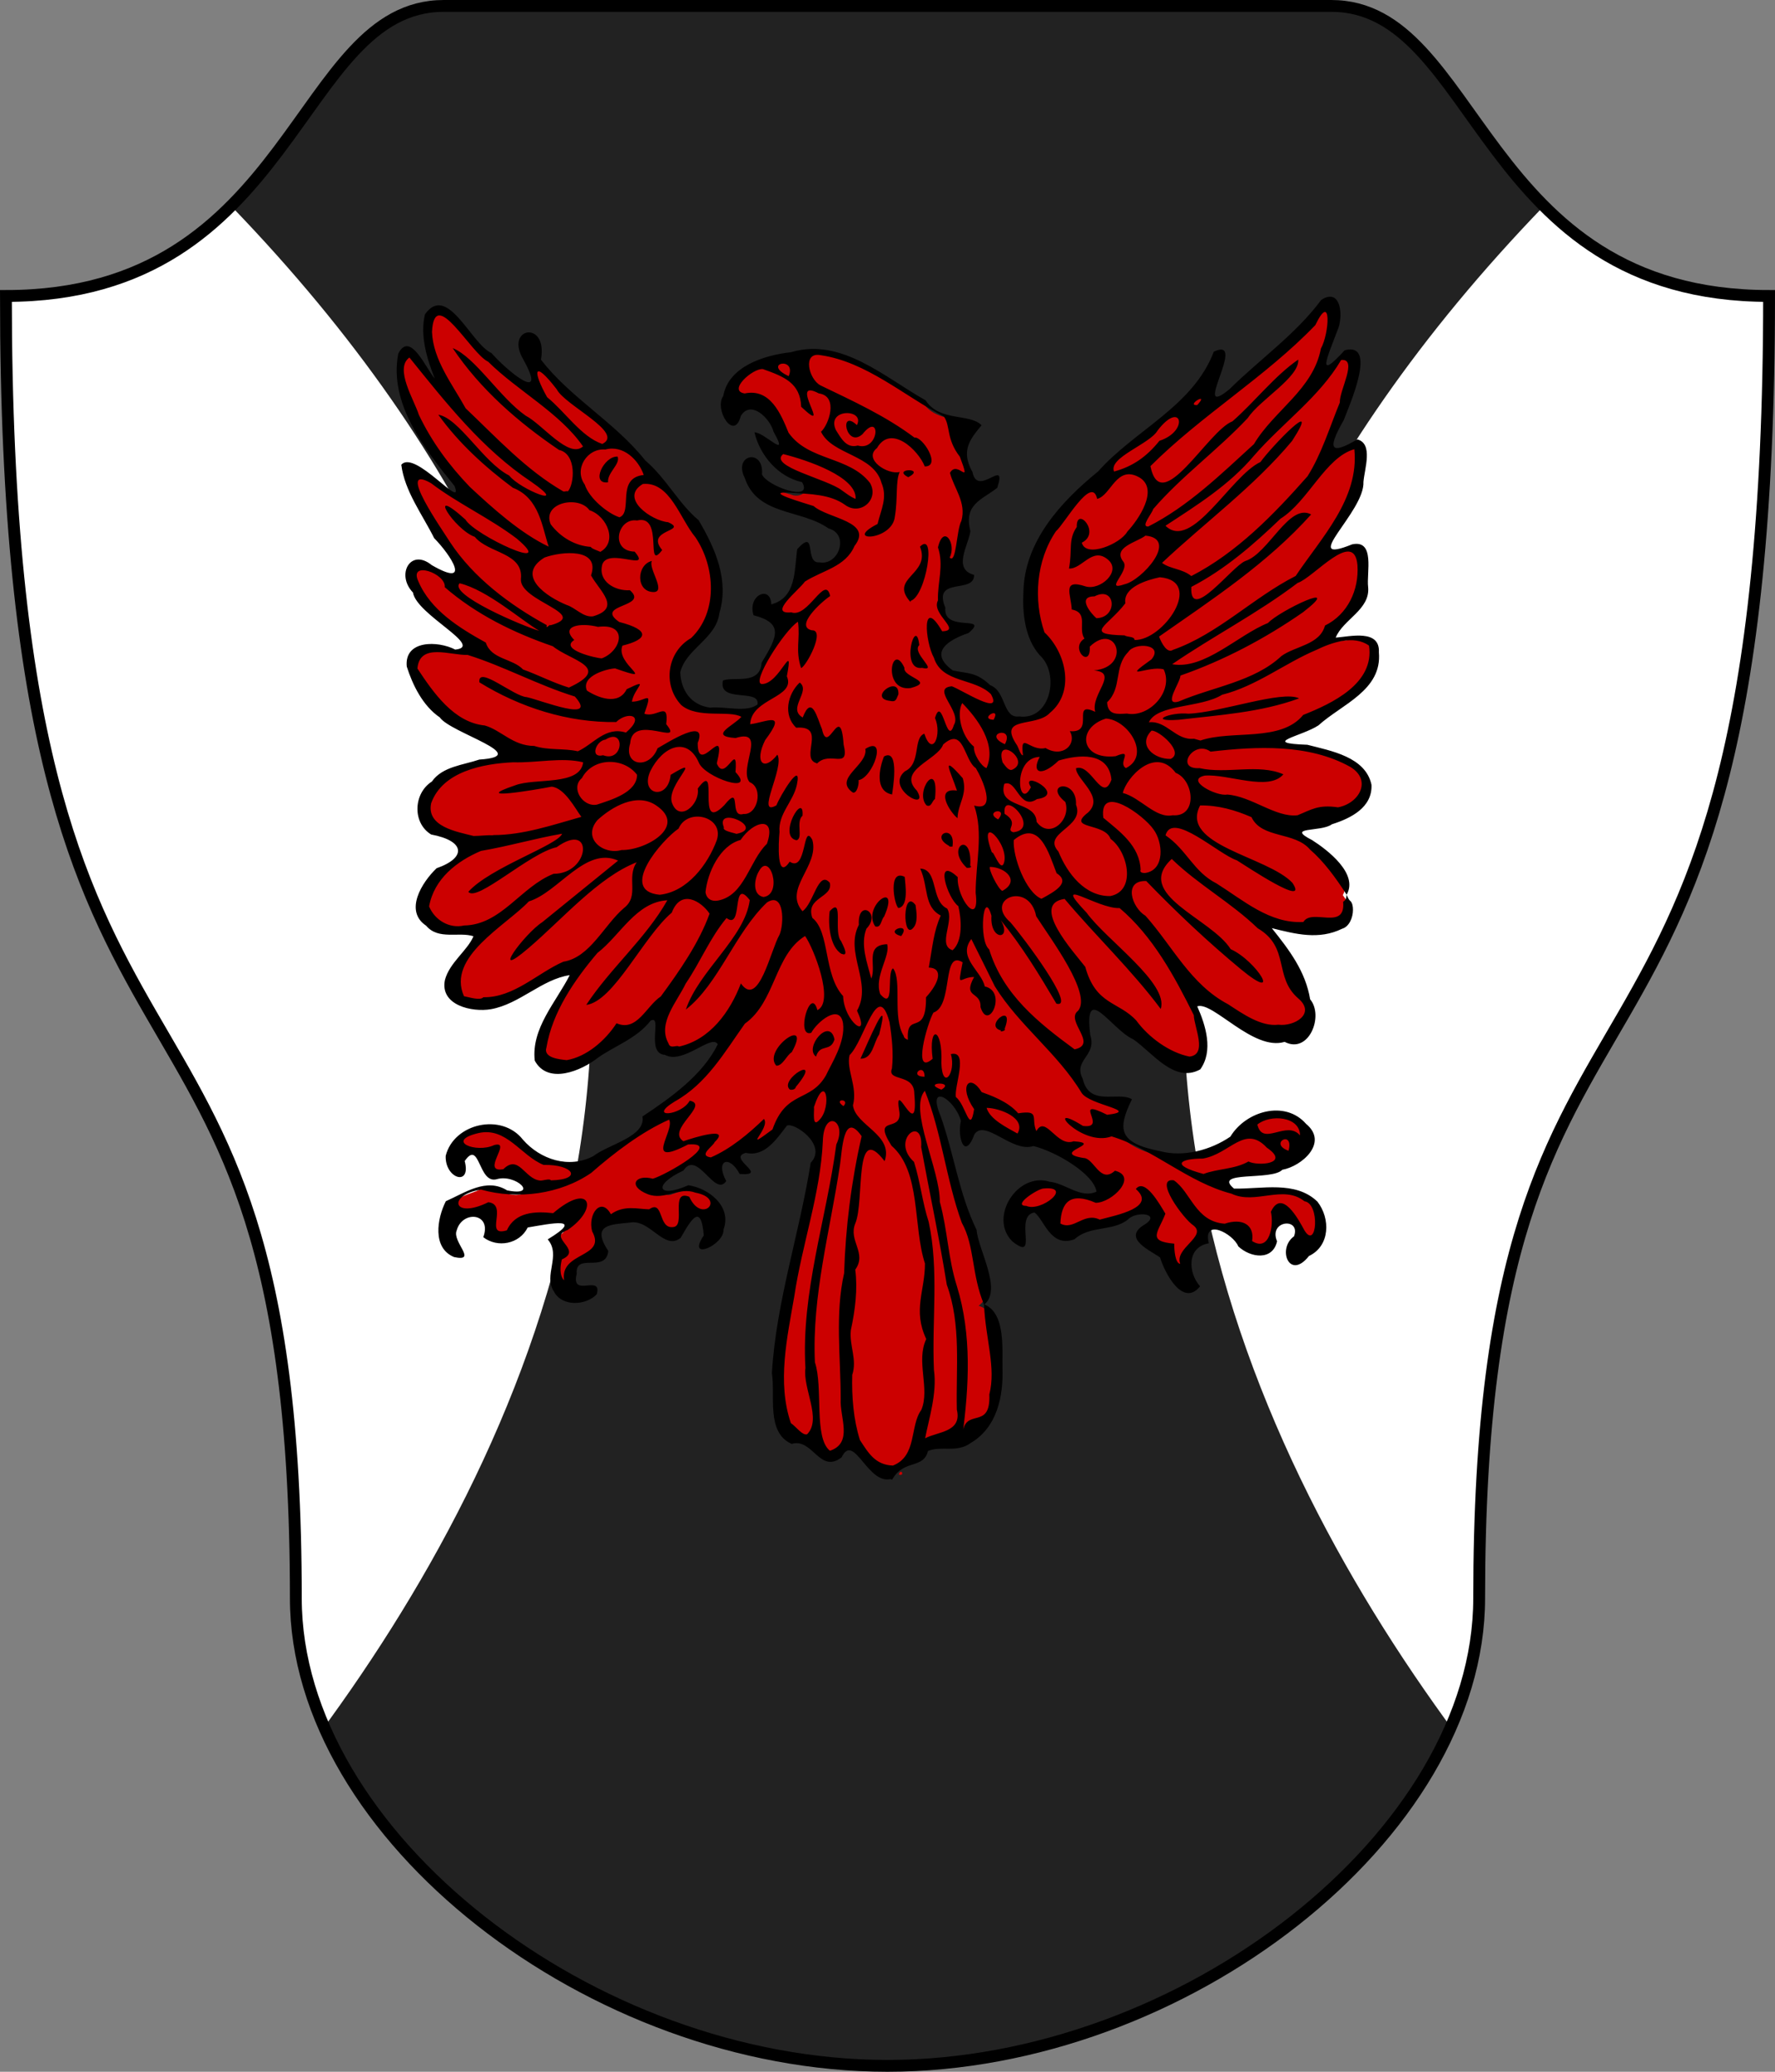
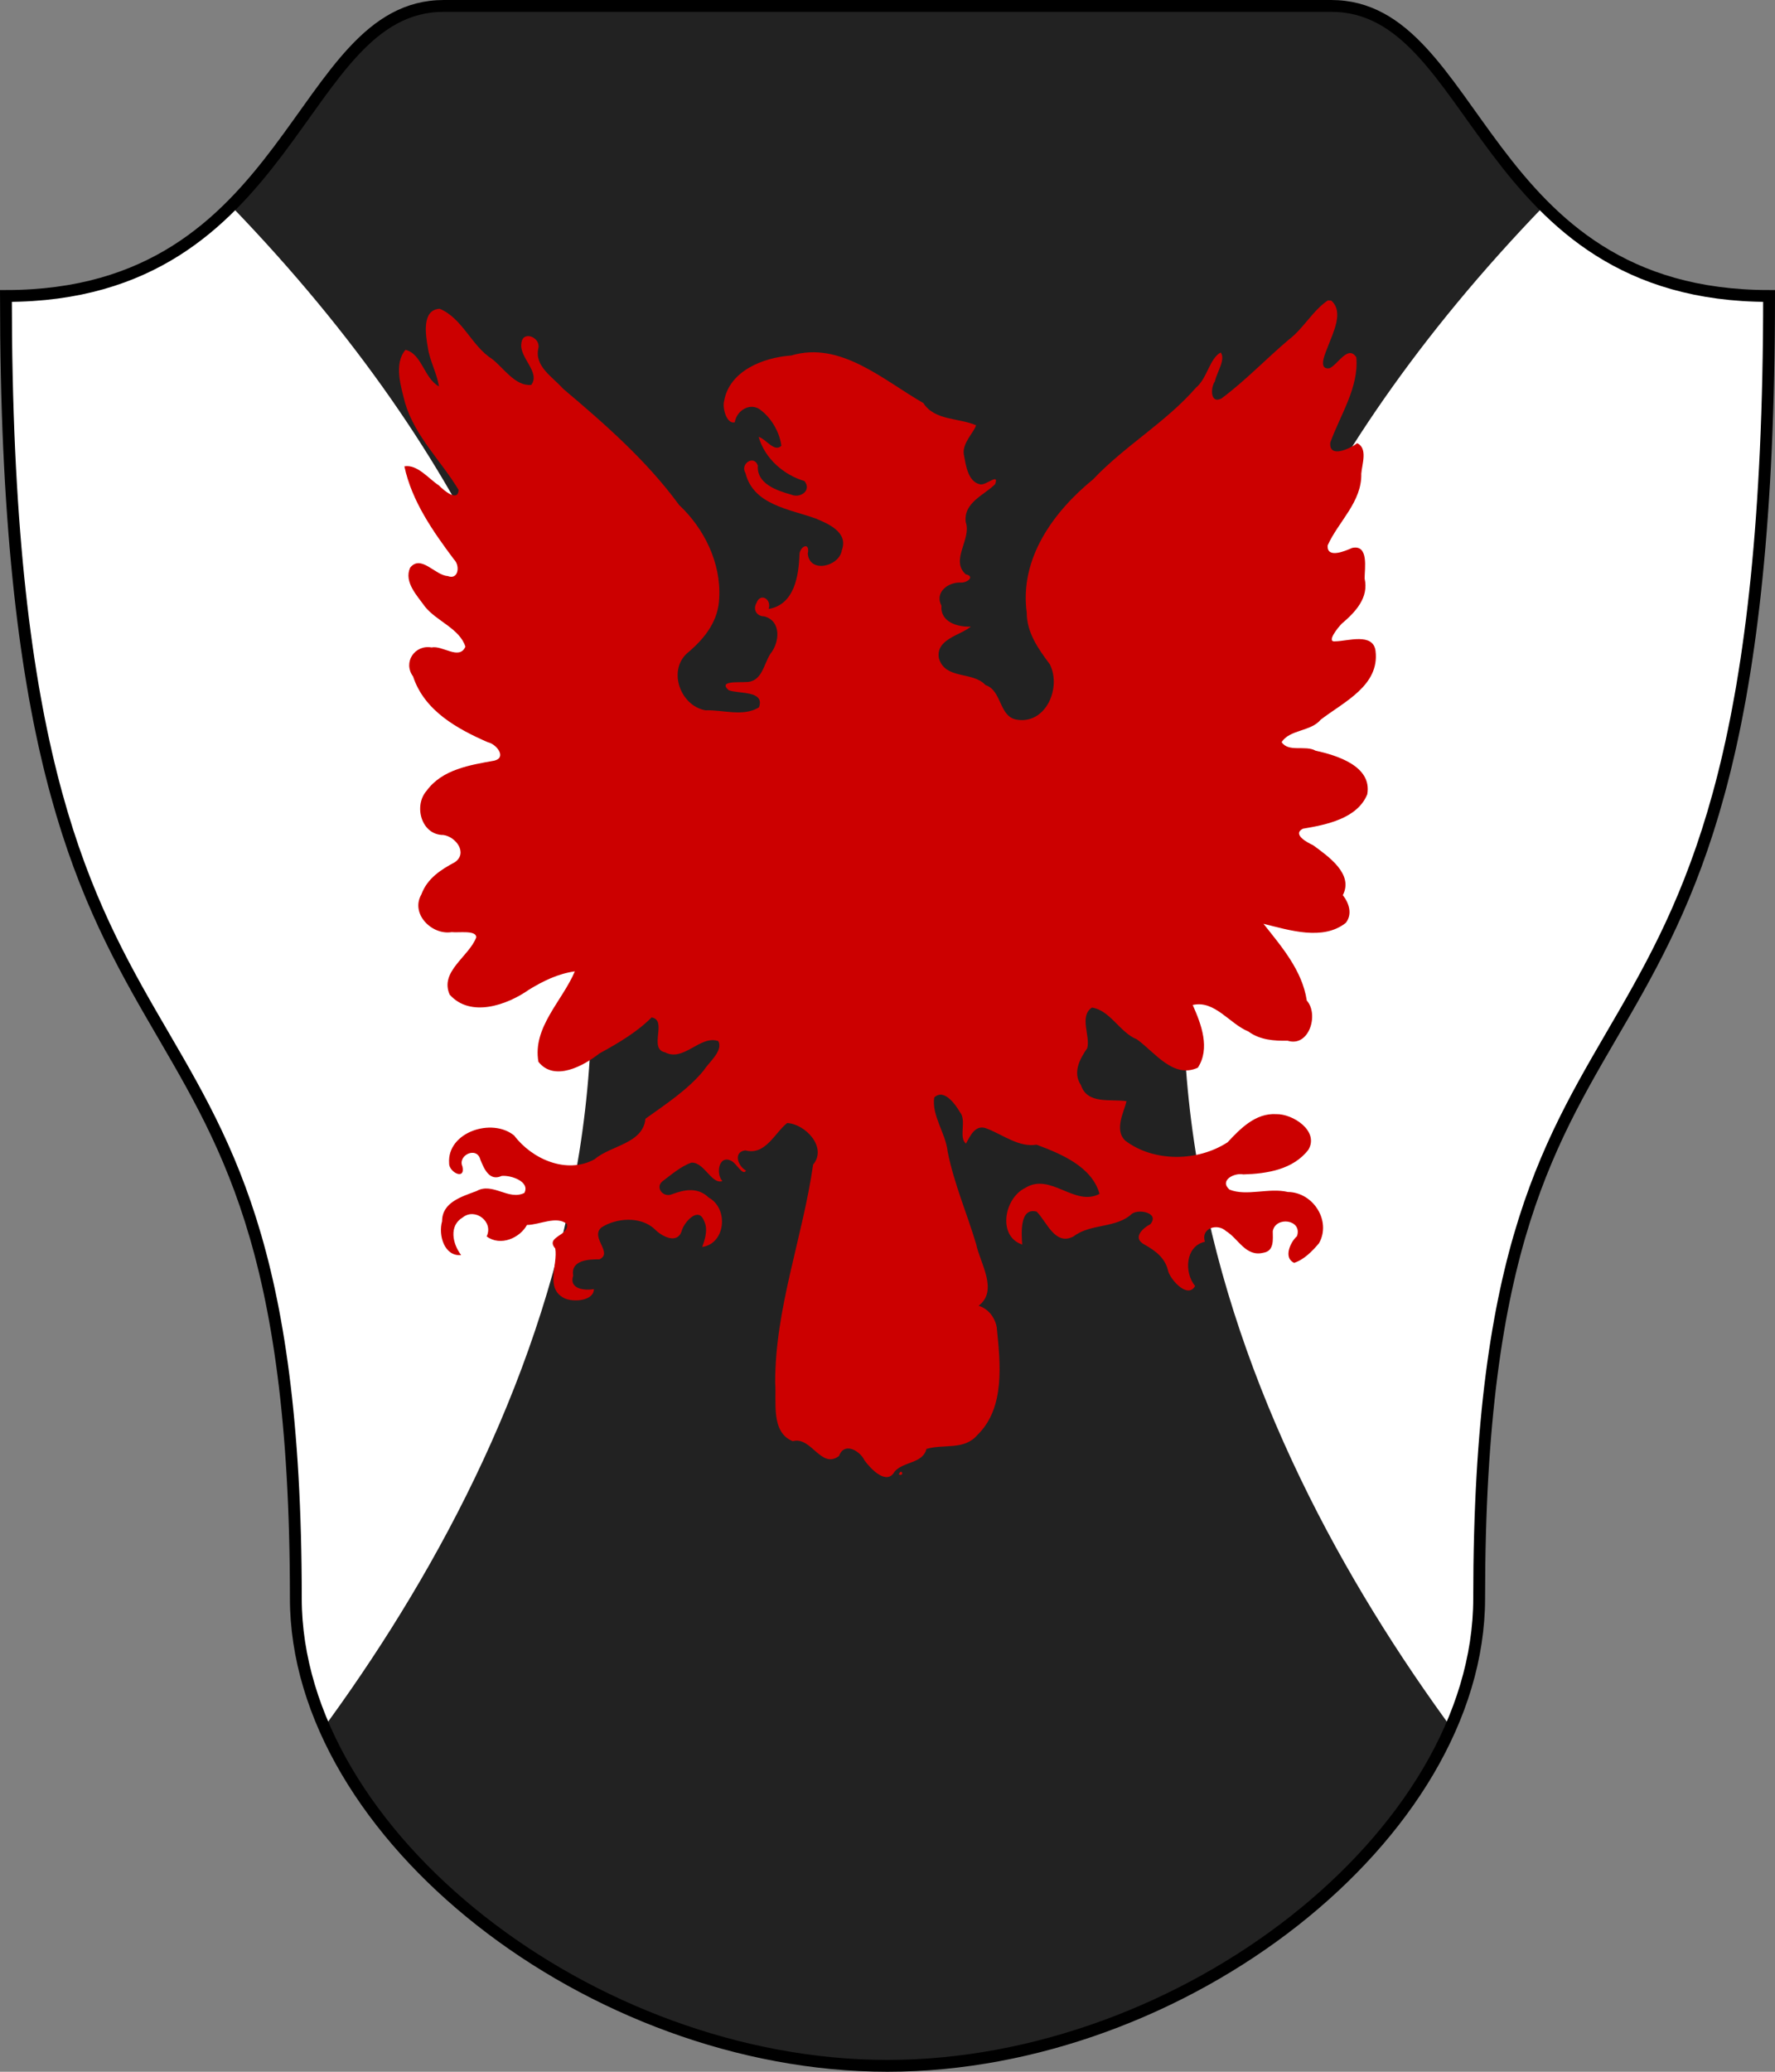
<svg xmlns="http://www.w3.org/2000/svg" width="120px" height="140px" viewBox="0 0 300 350" id="">
  <rect x="0" y="0" width="300" height="350" fill="#808080" stroke="none" />
  <defs>
    <style type="text/css">
            .shield {
                fill: #222222;
            }
            .border {
                fill: none;
                stroke: #000000;
                stroke-width: 2;
            }
            .pattern {
                fill: #ffffff;
            }
            #charge_fill {
                fill: #cc0000;
            }
            #charge_outline {
                fill: #000000;
            }
        </style>
    <style type="text/css">
            .pattern {
                clip-path: url(#boundary);
            }
        </style>
    <clipPath id="boundary">
      <path d="M 75,1 C 50,1 50,50 1,50 C 1,200 50,150 50,270 C 50,310 100,349 150,349 C 200,349 250,310 250,270 C 250,150 299,200 299,50 C 250,50 250,1 225,1 C 200,1 100,1 75,1 z" id="boundary-italian" class="boundary" />
    </clipPath>
  </defs>
  <g>
    <path d="M 75,1 C 50,1 50,50 1,50 C 1,200 50,150 50,270 C 50,310 100,349 150,349 C 200,349 250,310 250,270 C 250,150 299,200 299,50 C 250,50 250,1 225,1 C 200,1 100,1 75,1 z" id="italian" class="shield" />
    <path d="M 0,0 C 225,175 0,350 0,350 z M 300,0 C 75,175 300,350 300,350 z" id="flaunches" class="pattern" />
    <path id="charge_fill" d="m 224.56,50.67 c -2.59,1.63 -4.21,4.8 -6.74,6.71 -3.85,3.26 -7.41,7 -11.35,9.92 -1.95,1.03 -1.89,-1.84 -1.13,-2.88 0.27,-1.46 1.88,-3.69 0.97,-4.87 -1.89,1.02 -2.27,4.38 -4.18,5.95 -5.11,5.87 -12.02,9.81 -17.38,15.48 -6.68,5.45 -12.46,13.35 -11.22,22.5 0,3.42 1.99,6.18 3.91,8.75 2.02,4.04 -0.76,10.31 -5.75,9.32 -2.86,-0.62 -2.36,-4.91 -5.13,-5.82 -2.15,-2.36 -6.76,-0.86 -7.87,-4.5 -0.6,-3.24 3.58,-3.87 5.4,-5.37 -2.25,0.1 -5.21,-0.78 -4.97,-3.53 -1.21,-2.28 1.17,-4.06 3.35,-3.91 1.07,0 2.35,-1.05 0.75,-1.4 -2.67,-2.42 1.03,-5.92 0,-8.82 -0.39,-3.31 3.11,-4.54 4.97,-6.4 0.77,-2.07 -1.63,0.37 -2.63,0 -1.97,-0.49 -2.31,-3.2 -2.65,-4.96 -0.36,-1.96 1.75,-3.83 2.06,-5 -2.96,-1.27 -7,-0.77 -8.91,-3.75 -6.79,-3.88 -14,-10.53 -22.34,-8.03 -4.71,0.33 -10.45,2.58 -11.34,7.71 -0.31,1.16 0.43,3.94 1.81,3.57 0.31,-2.06 2.75,-3.51 4.5,-1.97 1.8,1.4 3.1,3.78 3.37,5.93 -1.16,1.2 -2.6,-1.15 -3.84,-1.5 1.06,3.71 4.29,6.45 7.75,7.47 1.26,1.6 -0.72,2.96 -2.25,2.29 -2.4,-0.67 -5.88,-1.84 -5.63,-4.91 -0.66,-1.87 -3.06,-0.29 -2.09,1.28 1.34,5.37 7.4,6.06 11.85,7.66 2.19,0.91 5.57,2.35 4.43,5.37 -0.4,2.72 -5.43,3.98 -5.75,0.6 0.4,-2.12 -1.28,-1.24 -1.4,0 -0.13,3.7 -0.83,8.57 -5.22,9.32 0.56,-1.7 -1.43,-2.8 -2.06,-1 -0.61,1.08 0,2.24 1.34,2.25 2.9,0.79 2.59,4.38 1.03,6.31 -1.17,1.78 -1.41,4.81 -4.16,4.78 -1.07,0.1 -4.78,-0.27 -2.9,1.38 1.67,0.66 6.16,0 5.12,2.9 -2.67,1.64 -6.09,0.39 -9.03,0.5 -4.35,-0.75 -6.55,-7.01 -2.81,-9.9 2.79,-2.4 5.01,-5.29 5.12,-9.13 0.31,-5.9 -2.55,-11.7 -6.78,-15.66 -5.48,-7.49 -12.5,-13.64 -19.622,-19.65 -1.826,-2.06 -4.881,-3.78 -4.157,-6.88 0.363,-1.81 -2.656,-3.01 -2.875,-0.81 -0.426,2.44 3.291,4.91 1.656,7.06 -2.718,0.23 -4.635,-2.85 -6.593,-4.37 -3.485,-2.2 -4.992,-6.87 -8.875,-8.5 -3.075,0.17 -2.374,4.45 -2,6.56 0.324,2.25 1.515,4.28 1.875,6.56 -2.537,-1.39 -2.872,-5.52 -5.657,-6.18 -2.018,2.38 -0.761,6.22 -0.06,9 1.673,5.62 6.108,9.79 9.031,14.65 -0.06,2.19 -2.626,0 -3.299,-0.73 -1.722,-1.1 -3.655,-3.62 -5.857,-3.24 1.259,5.9 4.83,10.98 8.375,15.72 1.08,1.04 0.78,3.54 -1.062,2.81 -2.105,-0.1 -4.521,-3.7 -6.344,-1.4 -1.086,2.43 1.229,4.76 2.5,6.56 1.987,2.49 5.879,3.71 6.844,6.78 -1.03,2.34 -3.858,-0.26 -5.719,0.13 -2.818,-0.51 -4.89,2.49 -3.125,4.9 1.902,5.78 7.421,8.84 12.656,11.12 1.4,0.28 3.233,2.55 1.094,3.1 -4.121,0.74 -8.822,1.46 -11.469,5.1 -2.221,2.52 -0.891,7.48 2.844,7.46 2.117,0.29 4.165,3.06 1.937,4.6 -2.32,1.24 -4.659,2.71 -5.656,5.44 -1.891,3.27 1.762,6.92 5.125,6.37 1.187,0.14 4.15,-0.37 4.151,0.88 -1.226,3.26 -6.231,5.77 -4.495,9.68 3.498,3.94 9.677,1.79 13.407,-0.84 2.424,-1.48 4.928,-2.7 7.75,-3.09 -2.135,5.03 -7.186,9.48 -6.157,15.28 2.701,3.42 7.654,0.67 10.307,-1.41 3.21,-1.76 6.35,-3.6 8.82,-6.09 2.76,0.45 -0.6,5.32 2.28,5.9 3.17,1.66 5.94,-2.97 9,-1.9 0.84,1.67 -1.57,3.53 -2.48,4.97 -2.73,3.3 -6.4,5.68 -9.84,8.15 -0.4,4.22 -5.88,4.5 -8.59,6.84 -4.709,2.58 -10.562,0 -13.59,-4 -3.755,-3.09 -11.365,-0.57 -11,4.66 -0.08,1.5 2.788,2.99 2.25,0.56 -0.862,-1.88 2.439,-3.48 3.031,-1.15 0.625,1.53 1.527,3.71 3.593,2.75 1.533,-0.16 4.85,0.93 3.844,2.87 -2.659,1.34 -5.378,-1.87 -8.094,-0.31 -2.557,0.95 -5.821,1.92 -5.812,5.09 -0.676,2.36 0.378,5.98 3.219,5.72 -1.45,-1.89 -2.117,-4.96 0.281,-6.37 2.087,-1.66 5.231,0.72 4.031,3.22 2.353,1.73 5.631,0.25 6.813,-1.94 2.092,0 5.017,-1.62 6.75,-0.16 0.441,2.01 -3.716,2.11 -1.969,4.13 0.464,2.76 -1.73,6.71 1.469,8.37 1.522,0.78 5.044,0.51 5.064,-1.5 -1.571,0.27 -4.25,0 -3.502,-2.28 -0.448,-2.63 2.622,-2.77 4.432,-2.75 2.38,-1.09 -1.588,-3.67 0.32,-5.37 2.47,-1.63 6.66,-1.97 9.02,0.27 1.21,1.25 3.97,2.71 4.63,0.1 0.49,-1.4 2.75,-3.92 3.69,-1.56 0.79,1.51 0.13,3.3 -0.28,4.47 3.96,-0.57 4.49,-6.5 1.09,-8.35 -1.84,-1.81 -4.18,-1.33 -6.19,-0.56 -1.59,0.66 -3,-1.29 -1.46,-2.31 1.46,-1.1 3.01,-2.42 4.72,-3.03 2.2,-0.1 3.41,3.73 5.24,3.12 -1.15,-1.27 -0.58,-4.6 1.6,-3.37 0.84,0.47 1.89,2.57 2.4,1.59 -1.38,-0.74 -2.21,-3.16 -0.1,-3.41 3.38,0.92 5,-3.03 7.06,-4.62 3.05,0.16 6.82,4.1 4.38,7.03 -1.77,12.32 -6.43,24.29 -6.41,36.81 0.24,3.28 -0.78,8.41 2.97,9.91 3.16,-0.86 4.76,4.79 7.82,2.5 0.87,-2.43 3.53,-0.9 4.31,0.75 1.05,1.45 3.77,4.3 5.09,1.87 1.55,-1.73 4.74,-1.32 5.38,-3.81 2.9,-0.88 6.37,0.28 8.62,-2.37 4.72,-4.6 3.87,-12.13 3.25,-18.22 -0.32,-1.64 -1.4,-3.07 -3.06,-3.6 3.39,-2.56 0.25,-7.2 -0.41,-10.4 -1.53,-5.14 -3.75,-10.25 -4.82,-15.64 -0.33,-3.13 -2.72,-6.06 -2.27,-9.14 1.64,-1.59 3.59,1.18 4.34,2.46 1.2,1.4 -0.28,4.32 1.03,5.32 0.74,-1.35 1.62,-3.38 3.6,-2.5 2.73,1.07 5.37,3.17 8.33,2.69 4.13,1.55 9.34,3.68 10.64,8.31 -4.23,2.23 -8.28,-3.68 -12.57,-1 -3.58,1.76 -4.69,8.17 -0.5,9.56 -0.13,-1.91 -0.45,-6.32 2.44,-5.56 1.69,1.65 3.1,5.86 6.25,4.18 2.87,-2.22 7.23,-1.32 9.88,-3.84 1.25,-0.84 4.66,-0.1 3.09,1.78 -1.3,0.68 -3.11,2.32 -1,3.44 1.94,1.1 3.53,2.28 4.03,4.56 0.55,1.62 3.35,4.6 4.53,2.44 -1.87,-2.24 -1.67,-6.74 1.66,-7.47 -0.75,-2.31 2.12,-3.17 3.56,-1.81 2.11,1.27 3.33,4.42 6.34,3.66 1.86,-0.29 1.57,-2.31 1.57,-3.63 0.46,-2.59 5.07,-1.99 4.09,0.84 -1.08,0.94 -2.37,3.66 -0.47,4.5 1.65,-0.53 3.08,-1.98 4.19,-3.31 2.14,-3.75 -0.98,-8.62 -5.25,-8.66 -3.22,-0.77 -6.96,0.77 -9.87,-0.4 -1.79,-1.56 0.82,-2.89 2.34,-2.57 4,-0.11 8.43,-0.82 11,-4.18 1.83,-3.15 -2.61,-6.06 -5.44,-6 -3.52,-0.21 -6.1,2.48 -8.22,4.75 -5.08,3.31 -12.5,3.37 -17.31,-0.28 -1.93,-1.86 -0.13,-5 0.22,-6.66 -2.66,-0.4 -6.62,0.58 -7.69,-2.69 -1.46,-2.16 -0.2,-4.45 1.06,-6.28 0.54,-2.05 -1.41,-5.38 0.78,-6.84 3.08,0.43 4.71,4.21 7.6,5.36 2.97,2.11 6.14,6.72 10.31,4.79 2.12,-3.28 0.58,-7.33 -0.87,-10.59 3.7,-0.87 6.25,3.2 9.4,4.47 1.96,1.45 4.39,1.61 6.63,1.56 3.65,1.15 5.33,-4.44 3.25,-6.78 -0.77,-5.08 -4.23,-9.07 -7.32,-12.97 4.41,1.09 10.04,2.9 13.91,-0.15 1.17,-1.5 0.54,-3.36 -0.5,-4.69 1.87,-3.59 -2.5,-6.58 -5.03,-8.44 -0.93,-0.42 -3.59,-1.83 -1.72,-2.78 3.98,-0.67 9.2,-1.71 10.88,-5.81 0.86,-4.79 -5.2,-6.6 -8.75,-7.38 -1.7,-0.97 -4.57,0.33 -5.72,-1.44 1.36,-2.14 4.95,-1.78 6.59,-3.78 3.91,-3.01 9.99,-5.76 9.28,-11.62 -0.39,-3.14 -4.71,-1.66 -6.75,-1.63 -1.67,0.25 0.35,-2.28 1.03,-2.97 2.29,-1.94 4.63,-4.39 3.87,-7.65 0,-1.63 0.75,-5.77 -2.09,-5.16 -1.14,0.5 -4.33,1.89 -4.15,-0.43 1.82,-4.05 5.8,-7.33 5.68,-12.12 0.12,-1.57 1.13,-4.27 -0.68,-5.14 -1.13,0.87 -4.81,2.67 -4.56,-0.1 1.67,-4.65 4.86,-9.33 4.4,-14.41 -1.4,-2.18 -3.14,1.27 -4.53,1.85 -2.12,0.3 -0.58,-2.78 -0.23,-3.78 0.82,-2.2 2.71,-5.79 0.51,-7.66 -0.15,0 -0.34,0 -0.5,0 z m -72.65,198.44 c 1.07,0.37 0.41,-1.24 0,0 z" />
-     <path id="charge_outline" d="m 162.56,206.58 c -2.64,-7.23 -3.41,-15.29 -6.25,-22.3 -2.79,3.13 2.6,13.34 2.53,18.75 1.34,4.91 1.38,9.5 2.89,14.25 2.53,8.2 2.05,16.92 0.93,25.27 0.24,-5.12 4.81,-0.63 4.55,-6.97 1.16,-4.57 -0.63,-9.28 -0.9,-15.2 -2.12,-5.04 -1.56,-9.91 -3.75,-13.8 z m 58.86,-63.05 c -2.6,-3.09 -8.16,-1.8 -9.9,-5.48 -2.78,-1.21 -5.63,-2.02 -8.68,-1.98 -3.55,6.73 11.4,8.61 15.6,13.08 2.91,4.37 -7.83,-2.85 -9.4,-3.81 -3.1,-1.01 -10.93,-8.39 -12.05,-4.22 3.58,2.43 4.73,6.16 8.62,8.13 4.54,2.85 9.01,6.83 14.68,6.51 1.39,-2.39 7.18,1.56 6.72,-3.41 0.28,-0.21 0.52,-0.31 0.59,-1.2 -1.87,-2.91 -3.89,-5.65 -6.18,-7.62 z m 6.84,8.71 c 0.28,0.29 0.42,0.85 0.41,1.48 0,1.27 -0.62,2.83 -1.83,3.18 -3.94,1.92 -7.83,0.91 -11.89,-0.1 2.95,3.68 5.7,7.29 6.48,12.02 2.36,2.79 -0.21,9.33 -4.31,7.19 -5.28,1.63 -12.17,-6.92 -14.77,-6 1.44,3.23 2.76,7.52 0.51,10.65 -4.41,2.43 -8.11,-2.9 -11.34,-5.09 -3.67,-1.62 -8.38,-9.93 -7.25,-0.7 1.15,3.57 -2.96,4.16 -1.27,7.4 1.13,4.8 5.96,2.02 8.32,3.44 -2.56,5.15 -2.18,7.41 4.77,8.77 3.97,1.05 8.56,-0.2 11.86,-2.46 2.6,-4.3 9.2,-6.25 12.79,-2.16 3.85,3.17 -0.7,7.16 -4.01,7.76 -1.78,1.89 -11.89,0.1 -8.16,3.18 4.71,0.1 10.37,-1.39 14.09,2.2 2.22,2.84 2.16,7.49 -1.43,9.19 -3.31,4.2 -5.42,-1.25 -2.52,-3.33 1.19,-3.25 -4.38,-2.72 -2.87,0.84 -0.73,3.32 -4.5,2.8 -6.55,0.86 -0.9,-2.19 -6.06,-4.87 -4.98,-0.52 -3.74,0.62 -3.54,4.97 -1.48,7.27 -2.84,3.53 -5.87,-1.99 -6.76,-4.87 -1.47,-1.11 -6.34,-3.12 -2.87,-5.41 3.42,-1.99 -1.22,-2.56 -2.63,-0.95 -2.58,1.98 -6.42,0.94 -8.97,3.28 -4.11,1.5 -5.13,-3.43 -6.77,-4.52 -3.56,0.58 0.87,8.53 -3.73,4.88 -4.06,-4.02 0.85,-11.79 6.31,-10.08 2.65,0.26 5.29,2.92 7.92,1.67 -0.5,-3.06 -6.97,-6.81 -10.68,-7.7 -3.54,1.2 -8.16,-4.64 -9.95,-1.99 -1.69,4.56 -2.94,0.45 -2.29,-2.27 -1.1,-3.81 -5.79,-6.48 -3.47,-0.9 2.29,6.39 3.13,13.22 6.12,19.33 0.24,3.27 4.36,10.08 1.32,12.59 3.62,1.5 2.98,7.65 3.05,10.68 0.18,4.8 -0.89,10.09 -5.37,12.73 -2.4,1.73 -5.01,0.41 -7.22,1.35 -0.78,3.12 -4.09,1.34 -6.04,4.82 l -0.28,0 0.4,-0.29 0,0.1 c -4.18,1.62 -6.55,-8.03 -8.68,-3.55 -3.74,2.84 -4.87,-3.34 -8.44,-2.28 -4.36,-1.94 -2.73,-8.19 -3.34,-11.95 0.71,-12.02 4.68,-23.64 6.56,-35.55 2.91,-3.01 -2.87,-6.92 -4.03,-6.26 -1.67,2.17 -3.73,5.35 -6.91,4.59 -3.38,0.86 4.11,3.94 -1.06,3.57 -1.81,-3.37 -4.17,-2.28 -2.28,1.2 -1.92,2.86 -4.89,-5.42 -7.23,-1.78 -5.27,2.43 -4.37,4.8 0.83,2.48 3.45,0.51 7.38,3.57 5.95,7.47 0.15,2.64 -6.39,5.49 -3.34,1.01 -0.46,-5.44 -2.06,-2.85 -3.9,0.4 -2.78,2.28 -5.16,-3.2 -8.56,-2.57 -3.17,0.34 -6.699,0.25 -3.68,4.8 -0.43,3.85 -5.612,0.17 -5.34,3.85 -1.059,4.17 4.31,0 3.4,3.43 -1.642,1.89 -5.906,2.26 -7.268,-0.47 -1.797,-2.68 1.285,-6.08 -1.032,-8.77 6.427,-3.91 0.562,-2.68 -3.38,-2.01 -1.393,2.81 -5.103,3.5 -7.51,1.64 1.53,-4.15 -3.586,-4.58 -4.5,-1.12 -0.805,1.9 3.633,5.32 -0.423,4.48 -3.735,-1.52 -2.89,-6.52 -1.405,-9.44 3.253,-1.43 6.835,-4.01 10.358,-1.83 5.545,1.11 1.456,-2.89 -1.82,-1.87 -3.077,0.74 -2.788,-6.85 -5.35,-3.08 1.17,4.4 -3.384,2.96 -3.208,-0.9 1.378,-5.48 9.445,-7.3 13.037,-2.73 2.937,3.37 7.806,4.97 11.931,2.78 2.55,-1.99 8.88,-3.27 8.28,-6.68 4.75,-3.16 10.17,-6.97 12.73,-12.2 -1,-1.84 -5.85,3.48 -8.92,1.79 -3.35,-0.25 -0.33,-6.89 -2.43,-5.78 -2.34,3.01 -5.95,4.19 -8.89,6.25 -2.765,2.21 -8.475,4.63 -10.69,0.5 -0.612,-5.46 3.584,-9.86 5.91,-14.44 -4.697,0.69 -8.467,4.89 -13.308,5.75 -3.175,0.56 -8.678,-0.65 -7.782,-4.94 0.772,-2.94 3.821,-4.97 4.82,-7.38 -2.469,-0.81 -5.921,0.69 -7.993,-1.78 -3.757,-2.5 -0.728,-7.33 1.759,-9.71 5.106,-1.78 4.839,-4.63 -0.915,-5.7 -3.204,-1.95 -3.014,-6.95 0.122,-8.95 1.771,-2.54 5.304,-2.78 8.017,-3.71 9.304,-0.6 -4.942,-4.53 -6.675,-7.12 -2.879,-1.96 -4.599,-5.48 -5.589,-8.6 -0.432,-4.53 5.322,-4.36 8.194,-2.86 5.019,-0.5 -6.534,-5.88 -7.145,-9.64 -2.901,-3.01 -0.44,-7.56 3.174,-4.63 6.876,3.96 3.24,-1.68 0.407,-4.56 -1.987,-3.99 -4.991,-7.93 -5.551,-12.39 2.264,-2.68 10.692,7.98 8.996,3.58 -5.032,-6.19 -11.12,-13.9 -9.517,-22.33 2.005,-4.05 4.765,2.65 6.156,4.15 -1.213,-3.11 -2.53,-7.09 -1.637,-10.82 3.796,-5.36 7.82,5.05 11.249,6.55 2.562,2.94 9.639,8.82 5.394,1.11 -3.283,-5.47 4.187,-6.78 2.964,0 4.927,6.42 12.53,10.59 17.63,17.03 3.52,2.99 5.65,7.3 9.01,10.09 2.81,4.75 5.18,10.11 3.52,15.67 -0.53,4.36 -5.64,6.01 -6.62,10.03 0.13,3.11 1.86,5.56 5.06,5.97 2.49,-0.27 6.12,0.9 8,-0.54 0.47,-2.79 -6.72,-0.12 -5.84,-4.05 1.89,-0.72 6.26,0.84 6.53,-3 2.74,-4.48 3.72,-6.7 -1.36,-8.02 -1.09,-3.4 2.9,-5.17 3,-1.83 4.3,-1.19 3.85,-5.77 4.39,-9.35 3.41,-3.72 1.12,2.5 3.74,2.24 3.29,0.61 5.14,-4.75 1.54,-5.73 -4.65,-3.29 -12.03,-2.11 -14.17,-8.56 -1.99,-3.96 3.3,-5.02 2.92,-0.57 0.78,1.96 8.78,4.82 6.78,1.31 -4.03,-0.87 -7.1,-4.47 -8.05,-8.41 1.77,0 6.02,4.84 3.23,-0.1 -0.54,-2.17 -3.8,-5.5 -5.54,-2.67 -1.12,4.41 -4.55,-1.12 -2.96,-3.38 0.91,-5.03 6.97,-6.89 11.46,-7.39 8.49,-2.54 15.87,4.29 22.74,8.13 2.34,3.65 7.47,2.17 9.46,4.21 -1.98,2.39 -3.55,4.31 -1.54,7.91 0.87,4.43 5.98,-2.75 4.18,2.67 -2.73,2.1 -5.67,2.78 -4.53,7.32 -0.34,2.41 -3.05,6.4 0.62,7.38 0.1,3.3 -7.05,0.2 -4.86,5.54 -0.42,4.31 7.65,1.1 3.94,4.27 -3.14,1.08 -7.02,3.18 -2.68,6.33 2.64,0.56 3.95,0.26 6.32,2.49 2.74,1.01 2.09,5.68 4.9,5.28 5.33,0.73 6.93,-7.26 3.45,-10.37 -2.48,-2.82 -2.92,-7.07 -2.73,-10.64 0.15,-8.55 6.37,-15.29 12.63,-20.38 6.24,-7.02 16.03,-10.99 19.55,-20.23 5.92,-2.77 -4.12,11.88 2.64,6.35 5.14,-5.09 11.17,-9.24 15.51,-15.09 3.44,-2.25 3.79,3 2.72,5.21 -1.58,4.28 -3.75,8.77 1.25,3.29 5.58,-1.47 0.86,9.12 -0.16,11.8 -2.99,5.21 -2.03,5.81 2.29,3.26 2.73,0.71 1.22,4.96 1.04,7.17 0.26,5.06 -11.12,14.28 -1.91,10.56 3.93,-0.84 2.41,4.83 2.7,7.19 0.4,3.84 -4.25,5.49 -5.48,8.57 2.51,-0.2 7.5,-1.45 7.3,2.48 0.57,6.43 -6.29,8.78 -10.21,12.34 -2.87,1.89 -9.95,2.99 -1.88,3.28 3.99,1.03 9.84,2.04 10.84,6.76 0.17,3.83 -3.48,5.66 -6.69,6.67 -1.83,1.38 -7.97,0.32 -3.34,2.68 2.59,1.65 7.87,5.68 5.83,9.22 0.35,0.88 0.53,0.98 0.66,1.09 z m -77.34,95.35 c 4.12,-1.62 2.81,-6.7 4.8,-9.41 1.5,-3.59 -0.96,-8.22 0.83,-11.96 -2.32,-4.91 -0.2,-8.18 -0.22,-12.77 -2.06,-6.28 -0.62,-15.54 -5.65,-19.89 -3.37,-5.3 1.67,-2.12 1.34,-5.61 -1.12,-6.74 3.32,5.75 2.51,-3.19 0,-3.49 -4.68,-1.97 -3.78,-4.25 0.28,-2.6 0,-5.27 -0.42,-7.87 -2.01,-7.38 -4.24,3.23 -6.74,5.61 -0.6,2.44 1.4,5.36 0.57,8.49 0.43,3.41 6.91,4.94 5.35,9.43 -5.26,-6.93 -3.34,6.77 -4.96,10.53 -1.2,2.91 2.03,4.98 0,7.79 0.42,3.31 0,6.74 -0.75,10.25 -0.27,2.65 1.1,4.92 0.24,7.53 -0.1,3.68 0.2,7.54 1.3,11.01 1.39,2.11 2.55,4.21 5.58,4.31 z m -5.49,-68.74 c 1.02,-2.14 5.24,-12.33 3.16,-4.08 -0.97,1.39 -1.07,4.14 -3.16,4.08 z m -5.16,66.24 c 3.98,-1.33 1.62,-5.69 1.82,-8.76 0,-7.05 -0.98,-14.38 0.58,-21.25 0.24,-7.73 1.22,-15.56 2.96,-23.13 -3.14,-4.49 -3.3,2.64 -3.67,4.9 -1.65,11.04 -4.75,22.09 -4.23,33.29 1.43,4.23 -0.23,12.74 2.54,14.95 z m 16.09,-2.11 c 2.2,-1.15 6.26,-1.03 5.36,-4.84 -0.17,-7.08 0.77,-14.29 -1.7,-21.11 -1.25,-7.8 -2.9,-15.47 -4.33,-23.24 0.4,-5.59 -5.27,-1.19 -1.21,2.5 1.06,3.34 1.41,6.85 2.48,10.13 1.77,8.19 0.51,16.69 0.89,25.03 0.57,3.93 -0.92,8.48 -1.49,11.53 z m -19.94,-0.68 c 2.53,-2.59 -0.77,-7.71 -0.29,-11.18 -0.75,-12.77 3.56,-25.22 5.22,-37.78 1.93,-4.02 -2.14,-6.14 -2.28,-0.53 -0.4,8.84 -3.51,17.39 -4.82,26.16 -1.2,6.98 -2.94,14.56 -0.58,21.45 0.88,0.59 1.96,2.15 2.75,1.88 z M 95.34,216.29 c -0.744,-4.89 7.26,-3.74 4.74,-8.27 -0.778,-2.9 1.51,-5.93 3.17,-2.89 2.22,-1.6 4.56,-0.86 6.46,-0.83 2.49,-1.71 1.48,3.32 4.04,3 2.28,-0.13 -0.61,-6.43 2.75,-5.12 2.09,4.68 6.3,0.3 1.05,-0.69 -2.78,-1.05 -5.21,1.36 -8.08,0.25 -3.45,-1.37 -2.07,-3.4 0.86,-2.61 1.99,-0.52 12.09,-6.25 5.95,-5.78 -7.75,4.03 -2.15,-2.38 -3.19,-4.2 -4.61,2.04 -9.24,5.56 -13.16,8.99 -5.234,3.61 -12.405,4.57 -18.63,2.83 -5.688,0.86 -4.856,5.13 1.238,2.13 3.453,0.43 -0.846,5.96 3.131,4.75 1.393,-3.1 4.753,-3.25 7.823,-2.9 6.333,-5.42 7.808,-0.78 2.428,2.85 -3.563,1.23 2.761,3.35 -0.955,4.96 -0.273,1.05 -0.451,2.74 0.375,3.53 z m 104.14,-2.78 c -1.04,-2.63 4.56,-4.62 2.26,-6.46 -1.75,-1.13 -6.83,-8.12 -3.35,-7.65 2.87,1.94 3.66,7 8.61,7.33 2.91,-0.98 5.07,0.13 4.62,2.93 2.99,1.91 3.7,-2.7 3.18,-4.94 1.83,-3.97 4.62,1.2 5.67,3.14 2.1,3.44 2.68,-4.56 0,-4.92 -3.6,-2.88 -8.32,0.65 -12.33,-1.28 -7.32,-1.89 -13.19,-7.55 -20.27,-9.68 -5.1,1.89 -11.85,-6.18 -4.84,-1.77 4.45,0.59 -2.14,-5 4.09,-1.88 5.79,-0.69 -2.98,-1.6 -4.31,-3.7 -4.04,-6.71 -10.55,-11.35 -14.67,-18 -1.31,-2.67 -2.64,-5.33 -3.97,-7.99 -2.4,3.11 1.69,5.34 2.27,8.01 3.88,0.83 0.62,7.81 -0.72,3.48 0.1,-2.78 -3.1,-1.37 -1.08,-5.08 -2.52,0 -2.84,2.23 -1.94,-2.48 -3.56,-2.22 -1.52,7.34 -4.94,8.5 -1.02,1.76 -3.64,10.86 -0.13,7.8 -0.77,-5.86 1.75,-5.36 1.47,0.72 0.18,4.81 2.55,1.63 1.61,-1.51 3.11,-0.74 0.48,5.6 0.86,7.27 1.68,1.28 2.37,6.52 3.07,2.03 -2.71,-3.92 -0.74,-6.18 1.28,-2.88 1.39,0.51 4.43,1.54 6.17,3.58 3.81,-0.6 2.1,0.86 3.07,3.01 1.56,-2.84 3.45,2.77 6.29,1.72 5.4,0.37 -4.16,1.88 1.68,2.82 1.78,0 2.8,4.46 5.31,2.15 3.97,0.97 -0.49,5.42 -3.25,5.42 -4.29,-1.87 -5.83,-0.1 -5.97,3.5 2.26,1.25 3.95,-1.96 6.65,-0.66 2.91,-0.78 9.66,-2.06 6.1,-5.17 1.53,-1.96 4.07,2.63 5,4.17 -1.2,3.13 -3.19,4.67 1.49,5.06 0,1.1 0.16,3.36 1.03,3.41 z M 169.25,174.1 c -3.17,-0.71 2.37,-5.1 0.55,-0.3 0.33,0.43 -1.16,0.58 -0.55,0.3 z m 4.2,29.62 c 2.5,1.12 8.09,-3.44 2.87,-2.93 -1.02,0.1 -5.31,2.9 -2.87,2.93 z m -80.33,-4.31 c 5.52,-0.14 3.709,-2.73 -1.237,-2.61 -3.855,-1.54 -6.288,-6.49 -11.053,-5.37 -5.643,1.34 -0.355,3.45 2.69,2.02 3.172,-0.87 -2.419,4.77 1.553,4.07 2.6,-2.57 3.584,1.62 6.147,1.91 0.486,0.1 1.711,-0.43 1.9,0 z m 110.29,-1.08 c 2.34,-0.91 5.27,-0.77 7.6,-2.11 1.49,0.8 7.19,0.45 3.11,-2.33 -3.74,-4.01 -6.23,1.07 -10.82,1.84 -3.72,0 -5.75,1.01 0.11,2.6 z m -83.27,-2.8 c 3.33,-1.43 6.43,-4.03 8.98,-6.5 1.18,1.52 -4.06,5.87 1.44,1.78 2.33,-6.72 6.36,-4.5 9.03,-9.12 0.95,-2.05 3.33,-5.65 2.89,-8.84 -0.57,-3.42 -4.41,-0.17 -5.37,1.63 -2.7,0.9 -0.1,-8.13 1.04,-3.83 2.96,-1.38 -0.65,-10.53 -2.08,-12.52 -5.19,3.18 -4.98,11.11 -10.18,14.81 -3.45,4.86 -6.46,10.14 -11.84,13.14 -4.75,2.9 1.11,2.44 2.52,-0.13 3.49,0.67 -4.06,4.91 -1.07,6.85 1.67,-0.59 8.17,-2.62 5.28,0.15 -0.22,0.68 -2.86,2.26 -0.64,2.58 z m 13.37,-11.45 c -2.04,-1.69 5.91,-6.36 1,-0.46 -0.1,0.5 -0.74,0.52 -1,0.46 z m -2.3,-4.04 c -2.44,-2.7 6.16,-8.69 2.61,-2.29 -0.89,0.54 -1.52,2.32 -2.61,2.29 z m 6.71,-1.54 c -2.08,-1.49 2.31,-6.79 3.12,-2.9 -0.67,2.21 -2.44,0.63 -3.12,2.9 z m 79.86,15.91 c 0.98,-3.67 -3.49,-1.26 0,0 z m 1.94,-2.6 c 0,-3.22 -5.03,-3.62 -7.21,-1.83 0.89,3.8 4.93,-0.82 7.21,1.83 z m -47.75,-0.31 c 1.53,-2.58 -2.92,-4.3 -5.22,-4.34 0.55,1.93 3.35,3.29 5.22,4.34 z m -33.41,-2.38 c 2.04,-2.2 1.02,-8.18 -0.99,-2.1 0.1,0.67 -0.41,3.75 0.99,2.1 z m 4,-2.25 c 1.23,-1.32 -1.9,-1.28 0,0 z m 16.55,-2.79 c 2.47,-1.46 -3.47,-1.26 0,0 z m -2.84,-2.18 c 0,-2.56 -2.8,0 0,0 z m -60.49,-2.8 c 3.366,-0.57 6.54,-3.32 8.42,-6.23 3.46,1.5 5.01,-2.89 7.48,-4.53 3.15,-4.28 6.45,-9.02 8.25,-13.99 -1.42,-2.11 -4.85,-4.24 -6.39,-0.17 -4.81,4.06 -9.82,15.02 -14.46,15.59 4.1,-6.23 10.1,-11.26 13.71,-17.68 -5.29,0.3 -7.95,5.93 -11.82,8.9 -3.887,4.58 -7.612,9.99 -8.61,15.95 -0.602,1.81 2.288,2.03 3.42,2.16 z m 105.26,-0.6 c 3.11,-0.35 0.79,-4.94 0.73,-7 -3.25,-6.54 -6.93,-13.35 -12.54,-18.09 -3.79,0.17 -11.76,-5.73 -5.58,0.78 3.33,4.61 13.94,11.95 12.53,16.26 -4.93,-6.6 -10.95,-12.29 -16.25,-18.59 -5.88,0.85 1.52,8.94 3.49,11.47 1.79,6.5 5.65,5.82 8.64,9.09 2.07,2.83 5.58,5.4 8.98,6.08 z m -19.36,-1.24 c 3.96,-0.88 -1.72,-4.83 0.54,-6.51 2.36,-2.85 -4.62,-12.1 -7.09,-15.96 -1.16,-6.03 -8.93,-2.94 -4.37,1.01 2.15,2.48 11.29,14.64 7.79,13.76 -2.88,-4.87 -5.82,-9.72 -9.41,-14.1 2,3.35 -1.86,3.59 -1.57,-0.75 -1.37,-4.91 -2.22,4.19 -0.39,5.67 2.33,7.62 8.28,12.38 14.42,16.88 l 0.1,0 z m -66.92,-0.45 c 5.24,-1.15 8.64,-5.88 10.46,-10.67 3,4.28 5.03,-5.64 6.53,-8.23 0.8,-1.83 0.83,-7.33 -2.11,-5.46 -5.43,5.15 -8.17,13.78 -13.72,18.1 2.19,-6.56 9.98,-12.14 10.8,-18.49 -3.19,-4.09 -1.03,5.22 -3.93,3.03 -2.87,3.47 -4.34,7.31 -6.9,11.08 -1.44,3.05 -4.81,6.67 -2.92,10.07 0.32,1.08 1.38,0.21 1.79,0.57 z m 38.7,-1.01 c -0.4,-5.21 3.11,-0.31 3.05,-7.32 2.39,-2.64 2.85,-4.95 0.47,-5.02 0.65,-3.66 0.82,-6.11 2.02,-8.79 -2.91,-1.52 -2.04,-4.77 -3.47,-7.93 3.1,0.11 1.74,5.45 4.55,6.75 1.3,2.04 -1.72,6.23 0.93,7.04 1.77,-1.58 1.49,-5.27 0.96,-7.45 -1.86,-1.33 -4.13,-8.64 -0.1,-4.9 -0.22,3.53 3.79,8.69 3.03,2.64 0,-4.97 1.36,-10.11 -0.25,-14.73 3.92,1.15 1.38,-4.5 0.28,-6.32 -2.04,-1.37 -1.99,-7.14 -5.52,-4 -0.95,2.65 -7.88,4.32 -4.44,7.81 2.26,3.78 -5.49,-0.41 -2.03,-3.28 2.78,-1.27 1.34,-5.64 3.28,-6.35 1.39,4.15 3.03,0.1 1.81,-2.65 1.23,-4.15 1.99,5.08 3.19,1.18 1.43,-2.28 -3.98,-6.22 -0.34,-6.54 1.79,0.67 8.74,5.19 6.6,1.33 -2.74,-2.74 -8.29,-1.85 -9.63,-6.14 -1.5,-2.67 -2.15,-10.61 1.39,-4.48 3.43,-0.1 -1.94,-2.91 -0.71,-5.22 -0.1,-3.08 1.04,-5.87 0,-8.95 0.94,-4.06 3.17,-0.59 1.98,1.71 1.14,1.2 1.13,-4.66 1.98,-6.2 0.88,-3.12 -1.28,-5.53 -1.93,-8.1 1.28,-2.34 3.74,2.73 1.67,-2.73 -2.35,-3.04 -1.56,-5.19 -2.69,-6.78 -6.79,-3.53 -13.11,-9.26 -20.86,-10.38 -3.12,-0.59 -2,4.07 0,5.11 5.47,2.64 11,5.15 15.88,8.82 1.32,-0.27 4.61,4.89 1.74,4.87 -1.08,-2.76 -5.73,-7.21 -8.08,-3.1 -2.41,1.87 1.86,4.58 3.84,4.03 -0.72,1.52 -0.3,4.52 -0.81,7.51 -0.4,4.23 -8.99,4.36 -2.93,1.28 0.6,-2.48 1.72,-4.46 0.66,-6.96 -1.32,-4.77 -8.33,-4.68 -10.22,-8.62 1.25,-1.07 3.07,-6 -0.37,-6.48 -5.44,-2.86 2.64,7.54 -2.98,2.26 -0.14,-4.02 -2.9,-5.1 -6.48,-6.37 -1.74,-0.14 -6,3.67 -3.07,4.12 4.31,-0.91 6.11,3.43 7.42,6.64 3.4,4.81 10.26,3.94 13.77,8.49 1.59,2.8 -1.63,5.6 -4.23,3.69 -2.48,-1.79 -5.9,-1.83 -9.13,-2.04 -5.11,-0.36 2.21,1.71 3.82,2.24 2.43,2.14 10.17,2.58 6.91,6.75 -1.52,3.55 -5.42,4.11 -8.39,6.02 -0.96,1.4 -6.37,5.59 -2.29,5.19 2.84,1.02 5.73,-6.52 6.57,-2.76 -1.56,1.04 -6.02,5.13 -3.11,5.79 2.4,-0.12 -0.97,6.16 -1.81,6.38 -1,-3.09 -0.12,-4.86 -0.52,-7.82 -2.22,1.33 -8.08,10.49 -6.08,10.52 3,0 5.43,-7.81 4.2,-1.31 1.59,3.65 -6.01,3.66 -6.2,8.1 2.8,-0.36 6.32,-2.36 2.53,2.69 -1.87,3.75 -0.24,5.39 2.07,2.45 1.27,2.19 -3.8,10.66 -0.16,8.56 0.57,-1.53 4.37,-7.87 3.46,-3.5 -0.61,2.9 -3.21,4.94 -2.94,8.01 -0.17,1.79 -0.54,8.38 1.72,5.01 2.94,1.94 2.15,-6.83 3.83,-3.67 1.22,4.42 -4.97,8.23 -1.67,12.04 1.86,-1.23 2.69,-7.05 4.62,-4.8 0.61,2.54 -4.19,2.41 -2.95,5.93 3,2.37 1.85,9.57 5.2,13.21 0.16,4.39 4.74,7.62 2.35,2.46 2.67,-4.7 -2.15,-9.74 0.31,-14.5 -0.27,-4.51 3.89,-2.02 1.28,0.65 -1.06,2.67 0.11,5.73 0.82,8.43 0.93,-2.17 -1.18,-5.66 2.68,-5.81 0.59,2.02 -2.24,5.42 -1.17,8.43 2.55,2.97 1.01,-3.65 2.17,-4.35 1.57,2 -0.16,8.27 1.8,11.4 0.1,0.83 1.67,0.71 0.7,0.81 z m -11.22,-14.65 c -1.96,-1.14 -2.32,-4.98 -2.01,-7.21 2.46,-2.68 0.55,3.74 1.96,5.08 -0.19,-0.17 1.58,2.73 0.1,2.13 z m 10.07,-3.01 c -3.22,-0.88 1.9,-2.55 0,0 z m 2.04,-1.39 c -1.83,2.2 -1.83,-6.84 0.39,-3.85 0.16,1.14 0.45,2.97 -0.39,3.85 z m -6.43,-0.25 c -2.32,-3.45 4.38,-8.15 1.5,-1.64 -0.5,0.45 -0.47,1.99 -1.5,1.64 z m 3.92,-3.1 c -0.73,-0.57 -1.78,-6.71 1.07,-5.26 0.1,1.31 0.71,4.99 -1.07,5.26 z m 11.55,-6.8 c -3.71,-3.48 1,-6.47 0.59,-0.38 0.57,0.52 -0.92,0.38 -0.59,0.38 z m -3.03,-3.73 c -3.36,-1.85 1.22,-3.86 0.62,0.15 l -0.47,0 z m -25.73,-0.92 c -3.3,-0.61 1.31,-8.45 1.01,-4.15 -1.18,1.04 0.16,3.83 -1.01,4.15 z m 27.21,-3.72 c -1.33,-1.05 -3.91,-5.2 -0.1,-4.67 -1.07,-3.21 -2.9,-6.51 0.98,-2.09 0.83,2.79 -0.81,4.24 -0.89,6.76 z m -5.23,-2.16 c -2.14,-2.24 2.17,-8.2 1.41,-1.09 -0.51,0.35 -0.58,1.43 -1.41,1.09 z m -5.89,-1.86 c -2.91,-0.61 -2.1,-4.42 -1.32,-6.41 2.78,-1.54 1.42,5.97 1.35,6.56 l 0,-0.15 z m -6.58,-0.32 c -3.41,-2.38 2.62,-4.64 2.11,-7.37 3.81,-2.4 1.29,4.85 -1.14,5.28 0.1,0.62 -0.26,2.29 -0.97,2.09 z m -6.1,-4.95 c -2.99,-0.81 1.83,-6.43 -3.47,-6 -2.24,-2.1 -1.49,-5.67 0.59,-7.63 1.95,1.45 -2.17,4.39 0.51,5.9 1.55,-4.04 2.47,0.16 3.26,1.98 1,4.69 3.13,-4.95 3.65,2.58 1.07,4.46 -2.3,0.93 -4.52,3.25 l 0,-0.1 z m 12.41,-10.53 c -3.9,-0.43 1.58,-4.55 1.39,-1.11 -0.37,0.78 -0.35,1.35 -1.39,1.11 z m 3.45,-2.17 c -4.87,0.64 -3.21,-8.13 -1.04,-3.43 -0.32,1.63 5.31,2.3 1.04,3.43 z m 1.94,-3.41 c -3.79,0.55 -1.04,-9.06 -0.47,-3.85 -1.37,1.33 3.41,4.53 0.47,3.85 z m -1.98,-11.15 c -3.67,-4.13 3.52,-4.56 1.63,-9.33 2.83,-2.83 1,8.42 -1.59,9.16 l 0,0.17 z m -0.35,-21.06 c -2.92,-1.5 3.14,-1.65 0,0 z m 62.55,92.49 c 2.67,0.35 6.44,-1.85 3.34,-4.46 -4.16,-3.61 -1.34,-8.6 -6.83,-11.83 -4.48,-4.33 -10.05,-7.36 -14.53,-11.71 -6.54,6.04 6.68,10 9.96,15.24 4.38,1.97 8.9,9.31 1.71,3.38 -5.61,-4.65 -10.92,-9.65 -15.98,-14.89 -3.94,-0.15 -2.46,4.48 -0.13,5.87 4.57,5.12 7.63,11.62 13.97,14.95 2.47,1.61 5.57,3.81 8.49,3.45 z M 81.7,168.47 c 5.118,0.1 9.15,-4.09 13.51,-6 4.517,-0.71 6.86,-6.18 10.26,-9.08 2.68,-2.08 0.34,-5.09 2.14,-7.72 -6.5,2.53 -12.576,9.64 -18.249,14.47 -6.83,5.86 -0.708,-2.42 2.28,-4.34 4.278,-3.47 8.549,-6.94 12.829,-10.41 -5.509,-2.48 -10.086,5.37 -15.086,6.89 -3.93,4.15 -13.927,9.37 -10.964,16.02 0.91,0.17 2.733,0.78 3.28,0.17 z m -3.26,-12.12 c 6.287,-0.1 9.614,-6.58 15.127,-8.73 6.205,0 6.843,-9.05 0.503,-4.49 -4.539,0.97 -13.519,9.36 -14.915,7.53 3.674,-4.1 15.177,-7.9 15.847,-9.81 -4.636,0.8 -9.133,2.13 -13.71,2.9 -4.081,1.73 -7.928,4.71 -8.768,9.38 0.964,2.33 3.438,3.79 5.916,3.22 z m 42.91,-4.21 c 4.52,-0.85 5.29,-6.74 8.27,-9.59 1.68,-4.81 -2.25,-3.92 -4.45,-0.65 -3.52,0.94 -5.6,5.55 -5.93,8.82 0.17,1.16 1.06,1.62 2.11,1.42 z m 54.67,-0.3 c 2.16,-1.17 5.06,-2.74 2.56,-4.32 -1.32,-3.39 -2.9,-9.21 -7.24,-5.6 -0.2,2.76 2.02,8.83 4.68,9.92 z m -46.99,-0.3 c 3.35,-0.4 1.07,-7.86 -0.78,-4.32 -0.78,1.3 -1.12,3.94 0.78,4.32 z m 58.67,-0.17 c 4.43,-0.9 2.89,-7.58 0,-9.65 -0.96,-2.79 -7.56,-1.56 -3.81,-4.45 2.89,-2.67 -2.03,-5.56 -2.03,-7.48 2.56,-0.91 4.46,6.07 5.99,1.93 -0.46,-4.83 -5.71,-4.21 -8.92,-3.23 -2.98,2.87 -4.65,2.04 -3.2,-0.62 -4.76,0.1 -3.61,9.36 -1.49,5.12 -1.98,-3.12 6.21,1.28 1.02,2.01 -2.99,2.01 -3.41,-3.46 -5.52,-2.57 -1.22,4.21 5.33,2.8 5.46,6.41 2.22,3.06 5.9,-0.37 4.85,-3.36 -3.87,-3.13 2.02,-4.04 1.81,0.47 1.57,3.86 -5.87,4.72 -2.97,7.91 1.5,3.72 4.51,7.62 8.8,7.52 l 0,0 0,0 z m -76.2,-0.21 c 4.68,-0.5 8.15,-5.14 9.65,-9.23 1.31,-3.99 -4.94,-5.56 -6.46,-1.95 -2.76,1.85 -10.27,10.52 -3.19,11.18 z m 57.9,-0.65 c 3.09,-1.67 0.54,-4.01 -2.07,-4.06 -0.33,0.27 1.29,3.67 2.07,4.06 z m 24.21,-3.04 c 3.34,-0.54 2.94,-5.22 1.35,-7.35 -1.67,-2.43 -9.25,-7.92 -8.48,-1.96 2.79,2.33 6.14,4.72 6.3,8.78 -0.25,0.64 0.84,0.54 0.83,0.53 z m -23.94,-1.65 c 1.07,-3.14 -4.65,-8.95 -2.01,-1.76 0.19,-0.54 1.43,3.34 2.01,1.76 z m -64.61,-2.22 c 3.95,0.1 11.17,-3.91 5.89,-7.5 -3.29,-2.3 -7.55,0.21 -9.98,2.45 -2.634,3.11 1.02,5.94 4.09,5.05 z m -21.72,-2.52 c 5.114,0 10.059,-1.72 14.92,-3.08 -0.959,-1.27 -2.829,-4.92 -5.03,-5.1 -2.839,0.55 -14.027,2.44 -6.16,-0.23 3.35,-1.29 11.013,0.15 11.49,-3.89 -3.614,-0.89 -7.924,0.13 -11.799,0 -5.176,0.23 -11.975,1.56 -13.891,6.92 -0.833,3.98 4.38,4.81 7.17,5.53 1.079,0 2.29,-0.17 3.3,-0.12 z m 40.92,-0.17 c 5.49,-0.92 -3.51,-4.99 -1.91,-1.13 -0.43,0.73 2.82,1.07 1.91,1.13 z m 47,-0.31 c 4.8,-0.53 -1.95,-7.56 -1.47,-3.12 2.65,1.66 0,2.67 1.47,3.12 z m -2.56,-2.17 c 1.9,-2.25 -2.58,-1.38 0,0 z m 29.49,-0.7 c 4.29,0.34 3.63,-5.94 0.52,-7.17 -3.49,-4.66 -8.37,0.88 -8.94,3.4 2.98,0.77 5.55,4.36 8.42,3.77 z m 21.11,0 c 2.37,-0.96 3.48,-1.83 6.84,-1.34 3.58,-0.66 5.81,-4.58 2.08,-6.83 -7.02,-3.92 -15.82,-3.48 -23.62,-2.58 -2.85,-2.08 -6.15,3.05 -1.86,2.79 4.61,1.04 9.95,-0.8 14.17,1.04 -2.5,2.95 -9.33,-0.1 -13.29,0.22 -3.43,0.74 2,3.56 3.79,3.2 4.13,0.29 8.22,3.93 11.89,3.5 z m -93.65,-0.22 c 2.43,0.22 3.43,-4.42 1.04,-5.38 -1.93,-2.29 3.08,-9.14 -2.37,-7.45 -4.67,-0.32 -0.26,-2.12 0.98,-3.58 -2.05,-1.18 -7.36,0.38 -10.16,-1.99 -3.21,-3.41 -2.39,-9.01 1.67,-11.32 4.57,-4.38 4.09,-12.04 0.73,-17.02 -2.62,-3.13 -4.3,-9.45 -8.89,-9.01 -4.04,2.4 1.48,6.22 4.27,6.46 3.56,1.57 -4,1.18 -1,4.7 -2.98,3.9 0.38,-6.12 -4.25,-4.99 -3.28,-0.52 -4.66,5.15 -0.41,5.26 3.02,3.55 -4.4,-0.77 -5.46,2.15 -0.79,2.87 2.13,4.53 4.66,4.37 3.37,2.91 -6.16,2.33 -1.81,5.36 5.42,1.4 4.76,2.97 0.55,4 -1.3,3.15 6.28,6.48 -1.23,3.85 -1.03,0 -5.866,1.15 -4.778,3.74 1.788,1.17 5.328,2.62 6.728,-0.23 4.18,-2.02 1.24,-0.2 0.88,2.11 2.4,0 3.64,-2.28 2.1,2.03 2.13,0.79 4.19,-2.36 3.7,1.77 3.21,3.93 -5.73,-1.94 -6.09,3.23 -1.19,3.82 3.23,4.49 4.63,0.84 1.68,-0.95 8.61,-5.4 6.78,-0.89 0,5.91 5.05,-4.11 3.23,3.45 1.39,3.43 3.59,-4.15 3.16,1.46 3.63,3.87 -5.24,0.92 -6.21,-1.63 -2.01,-4.49 -6.12,-2.69 -8.18,1.46 -1.86,4.08 3.02,5.04 3.43,0.64 5.93,-3.6 -0.78,1.68 0.21,4.69 1.24,3.49 4.8,0.25 4.37,-2.37 3.9,-5.32 -0.52,7.93 4.49,2.8 3.05,-3.79 0.69,2.25 3.23,1.49 z m -15.16,-37.49 c -3.06,0 -2.94,-4.62 -0.31,-5.26 -0.67,1.22 2.47,5.2 0.31,5.26 z m -9.6,35.91 c 2.39,-0.79 6.77,-2.05 6.78,-5.04 -2.26,-2.98 -7.46,-2.99 -9.32,0.56 -1.98,1.63 0.136,4.95 2.54,4.48 z m 70.24,-5.92 c 3.26,-1.52 -3.07,-6.01 -1.68,-1.22 0.45,0.58 1.04,1.54 1.68,1.22 z m -4.4,-0.25 c 1.81,-4 -1.6,-8.44 -4.1,-10.99 -1.01,1.84 -0.12,5.65 1.98,7.37 -0.1,1.26 1.25,3.34 2.12,3.62 z m 23.57,0 c 4.25,-2.12 0.41,-8.13 -3.37,-8.37 -5,1.53 -4.39,7.04 1.63,6.36 3.2,-1.35 0.25,1.17 1.74,2.01 z m 7.55,-1.55 c 2.44,-1.09 -2.05,-4.92 -3.23,-4.77 -2.42,2.44 0.44,4.85 3.23,4.77 z m -95.91,-0.62 c 3.47,1.3 3.81,-4.8 0.39,-2.64 -1.59,0.17 -2.712,3.19 -0.39,2.64 z m 70.96,0 c -0.52,-4.21 1.14,-0.56 3.81,-1.22 2.91,1.74 5.38,-0.66 4.1,-2.85 4.42,0.39 0.1,-5.27 4.3,-3.26 -0.83,-2.98 4.11,-6.63 -0.22,-7 6.44,-0.57 3.81,-8.36 -0.7,-4.02 0.18,3.91 -3.47,0.25 -0.9,-1.36 -1.17,-1.68 0.78,-4.36 -2.15,-4.91 -0.11,-2.55 -1.73,-5.25 2.35,-3.9 2.47,0.72 6.12,-2.54 3.78,-4.52 -2.66,-2.27 -4.37,1.62 -6.6,1.5 0.61,-3.19 -0.18,-4.86 1.32,-7.02 -0.11,-3.66 4.2,0.98 0.85,2.65 0.68,2.66 6.56,0.2 7.7,-1.88 1.84,-1.96 5.37,-7.07 2.09,-9.11 -3.94,-2.29 -4.82,3.03 -7.2,3.59 -0.87,-4.13 -5.49,4.2 -6.96,5.47 -3.35,4.94 -3.84,11.56 -1.94,17.08 3.69,3.47 5.19,10.09 0.91,13.61 -2.33,2.54 -9,0.37 -5.54,5.48 0.29,0.51 0.63,1.77 1,1.67 z m -75.23,-0.67 c 2.66,-1.22 4.68,-4.25 8.12,-3.16 3.46,-2.95 0.27,-3.66 -1.65,-1.78 -8.163,0.12 -16.226,-2.46 -23.119,-6.71 -0.327,-2.97 5.845,2.41 8.008,2.5 2.471,0.54 12.181,4.45 8.132,-0.1 -6.243,-1.93 -11.91,-5.08 -18.119,-7.03 -2.917,0.1 -8.119,-2.12 -8.491,2.3 2.706,4.09 6.169,9.11 11.379,9.62 2.786,0.79 4.749,3.45 8.372,3.46 2.37,0.77 4.979,0.36 7.368,0.9 z m 72.17,-1.19 c 1.73,-3.26 -3.98,-1.81 0,0 z m 33.06,-0.63 c 5.35,-1.83 13.55,0.34 17.36,-4.32 4.86,-1.93 12.09,-5.31 11.12,-11.71 -2.56,-1.85 -6.32,-0.53 -8.94,0.74 -5.34,2.26 -10.09,6.1 -15.89,7.56 -3.56,2.24 -10.98,1.56 -12.37,4.65 3.03,-0.32 4.5,3.1 7.61,2.78 l 1.09,0.3 0,0 z m -3.72,-3.5 c -5.34,0.37 -1.43,-1.35 1.67,-1.03 5.37,-0.18 15.85,-4.01 18.72,-2.59 -6.49,2.39 -13.65,2.83 -20.39,3.62 z m -31.25,0 c 1.39,-2.45 -2.62,-0.13 0,0 z m 22.54,-1.05 c 3.79,0.73 7.95,-3.81 6.21,-7.47 -2.56,-0.72 -7.47,2.17 -2.06,-1.69 2.15,-2.58 -2.88,-2.95 -3.94,-1.23 -2.47,2.48 -0.98,6.02 -3.56,8.48 0.1,2.24 1.78,1.99 3.35,1.91 z m 8.81,-2.06 c 5.7,-2.45 12.7,-3.34 17.3,-7.66 2.31,-1.69 6.5,-1.89 7.36,-5.15 3.86,-1.89 5.77,-6.04 5.49,-10.21 -0.55,-6.24 -7.43,2.15 -10.11,3.01 -6.71,5.1 -14.42,9.07 -21.21,13.73 5.45,0.99 11.11,-4.93 16.2,-6.96 1.91,-2.07 13.13,-7.4 5.92,-1.82 -6.4,4.45 -13.36,8.12 -20.72,10.7 0,1.16 -3.09,5.27 -0.23,4.36 z M 96.15,116.16 c 7.44,-3.44 0.287,-4.53 -2.708,-6.98 -6.584,-2.26 -12.97,-5.38 -18.273,-9.98 0.262,-2.32 -6.138,-4.57 -4.465,-0.99 2.078,4.88 6.924,7.87 11.406,10.35 0.894,2.85 4.542,2.67 6.29,4.54 2.612,0.94 5.091,2.25 7.75,3.06 z m 5.57,-4.94 c 3.31,-1.23 4.56,-5.99 -0.65,-5.32 -2.935,-0.74 -6.448,-0.2 -4.008,2.22 -2.607,1.62 3.738,3.1 4.658,3.1 z m 96.52,-1.43 c 7.6,-2.67 13.58,-8.86 20.75,-12.49 4.33,-6.47 10.77,-13.04 9.91,-21.41 -4.88,1.37 -7.79,8.81 -12.48,11.74 -4.58,4.4 -9.41,8.59 -15.07,11.52 -0.33,6.26 6.93,-3.53 9.12,-4.37 3.95,-1.26 7.4,-9.87 11.13,-7.87 -7.39,8.25 -16.7,14.34 -25.7,20.63 0.42,1.16 1.39,2.9 2.34,2.25 z m -6.49,-1.67 c 4.82,0.14 11.85,-9.94 4.28,-10.6 -2.14,0.45 -6.25,1.66 -5.83,4.4 -3,3.92 -7.18,5.26 -0.14,5.42 0.46,0.33 1.71,0.14 1.69,0.78 z M 91.14,106.57 c -2.952,-1.72 -8.764,-6.9 -13.455,-8.03 -1.902,1.88 10.639,7.23 13.455,8.03 z m 1.88,-0.93 c 6.857,-1.88 -5.289,-4.06 -4.979,-7.83 0.461,-4.46 -5.476,-4.3 -7.791,-7.11 -3.496,-1.24 -8.432,-9.11 -1.582,-2.92 1.532,2.64 15.77,9.22 8.675,3.21 -4.592,-3.48 -9.98,-5.93 -14.488,-9.36 -6.149,-3.52 2.113,8.18 3.215,9.97 3.958,6.02 10.183,10.66 16.34,14.01 -0.222,0.81 0.531,-0.21 0.61,0 z m 92.29,-1.2 c 3.71,-0.1 3.26,-5.56 -0.32,-3.69 -3.1,0 -0.47,3.03 0.32,3.69 z m -85.08,-0.32 c 4.85,-1.41 1.15,-4.21 -0.339,-6.91 1.619,-4.69 -5.007,-4.07 -7.861,-3.02 -4.982,3.06 0.402,6.66 3.767,8.02 1.481,0.47 2.784,2.13 4.433,1.91 z m 89.85,-5.42 c 2.83,-0.61 9.26,-7.67 3.52,-8.21 -1.45,1.13 -5.69,1.97 -3.71,4.44 1.09,1.55 -3.47,5.05 0.19,3.77 z m 11.27,-1.38 c 7.74,-3.99 13.95,-10.42 19.64,-16.86 2.39,-3.78 3.75,-8.32 5.46,-12.46 -0.1,-2.05 3.12,-7.49 0.22,-7.18 -3.67,6.26 -9.95,10.67 -14.7,16.13 -4.18,4.97 -9.62,8.36 -14.99,11.87 4.48,4.37 11.02,-8.43 16.06,-10.77 1.77,-2.5 10.56,-11.66 5.34,-3.56 -6.45,7.73 -14.76,13.79 -21.98,20.6 1.37,1.05 3.41,0.97 4.95,2.23 z m -100,-4.03 c 3.12,-1.61 1.34,-6.07 -1.724,-7.1 -1.842,-2.58 -8.087,-1.26 -6.546,2.39 1.676,2.22 4.17,3.64 6.772,3.81 0.08,0.38 2.168,0.91 1.498,0.9 z M 92.74,92.35 C 91.622,89.11 91.211,84.14 86.677,82.4 81.972,78.89 77.515,74.85 74.081,70.06 c 3.541,0.6 7.61,8.06 11.97,10.27 1.858,2.4 10.456,5.73 3.749,1.07 -8.272,-5.5 -14.457,-13.39 -20.602,-21 -2.585,1.85 0.822,7.19 1.587,9.66 2.178,4.58 5.137,8.57 8.615,12.19 3.814,3.55 8.515,7.81 13.34,10.1 z m 101.33,-3.4 c 6.71,-3.38 12.33,-8.87 17.86,-13.92 3.41,-5.72 10.01,-9.22 11.32,-16.14 1.42,-2.51 1.88,-9.83 -0.94,-3.97 -8.49,8.83 -19.19,15.16 -27.87,23.83 1.78,8.8 9.73,-6.01 13.86,-7.57 3.77,-3.29 7.12,-7.68 11.12,-10.43 0.23,2.98 -6.51,6.79 -8.52,9.86 -5.04,5.38 -11.29,9.91 -16,15.4 -0.19,0.76 -2.19,3.01 -0.83,2.94 z M 104.7,87.39 c 2.35,-0.87 -0.66,-6.65 4.1,-7.15 -0.87,-2.54 -3.46,-5.12 -6.49,-4.3 -3.071,-0.27 -5.368,3.32 -3.483,5.91 0.739,2.33 3.903,4.91 5.873,5.54 z m -1.93,-5.91 c -3.04,0.4 -0.68,-4.51 1.62,-4.34 0.49,1.29 -1.78,2.71 -1.62,4.34 z m 41.84,2.8 c 0.25,-3.7 -8.1,-6.53 -12.24,-7.57 -2.58,2.09 7.5,4.21 9.94,6.15 0.74,0.51 1.44,1.1 2.3,1.42 z M 95.96,83.04 c 1.125,-1.19 1.559,-6.36 -1.482,-7.03 -6.882,-4.66 -13.326,-10.27 -17.968,-17.2 3.81,1.52 7.958,8.36 12.344,11.42 2.858,1.48 7.275,7.33 9.686,5.19 C 94.656,69.77 87.502,66.05 82.5,61.1 79.592,59.78 73.401,48.05 73.013,56.08 c 0.189,4.74 3.473,8.88 5.688,12.9 5.231,4.96 10.191,10.39 16.469,14.02 0.247,0.12 0.544,-0.1 0.79,0 z m 92.33,-3.38 c 3.12,-0.84 5.5,-2.48 7.67,-5.19 5.12,-1.66 3.72,-7.01 -0.32,-1.73 -1.29,2.27 -8.35,4.56 -7.35,6.92 z m -43.32,-4.39 c 3.69,1.05 3.98,-5.93 0.8,-1.92 -2.76,2.48 -4.04,-4.45 -0.94,-1.53 1.45,-2.77 -5.23,-2.9 -3.57,0.8 0.87,1.39 1.79,3.18 3.71,2.65 z M 101.79,75 c 3.87,-1.85 -6.334,-6.53 -7.7,-9.24 -4.053,-5.24 -4.04,-2.95 -1.62,1.34 3.051,2.48 5.788,6.7 9.32,7.9 z m 100.55,-6.56 c 2.23,-2.42 -2.03,0.1 0,0 z M 133.3,63.55 c 1.41,-3.41 -4.66,-2.18 0,0 z" />
    <path d="M 75,1 C 50,1 50,50 1,50 C 1,200 50,150 50,270 C 50,310 100,349 150,349 C 200,349 250,310 250,270 C 250,150 299,200 299,50 C 250,50 250,1 225,1 C 200,1 100,1 75,1 z" id="border-italian" class="border" />
  </g>
</svg>